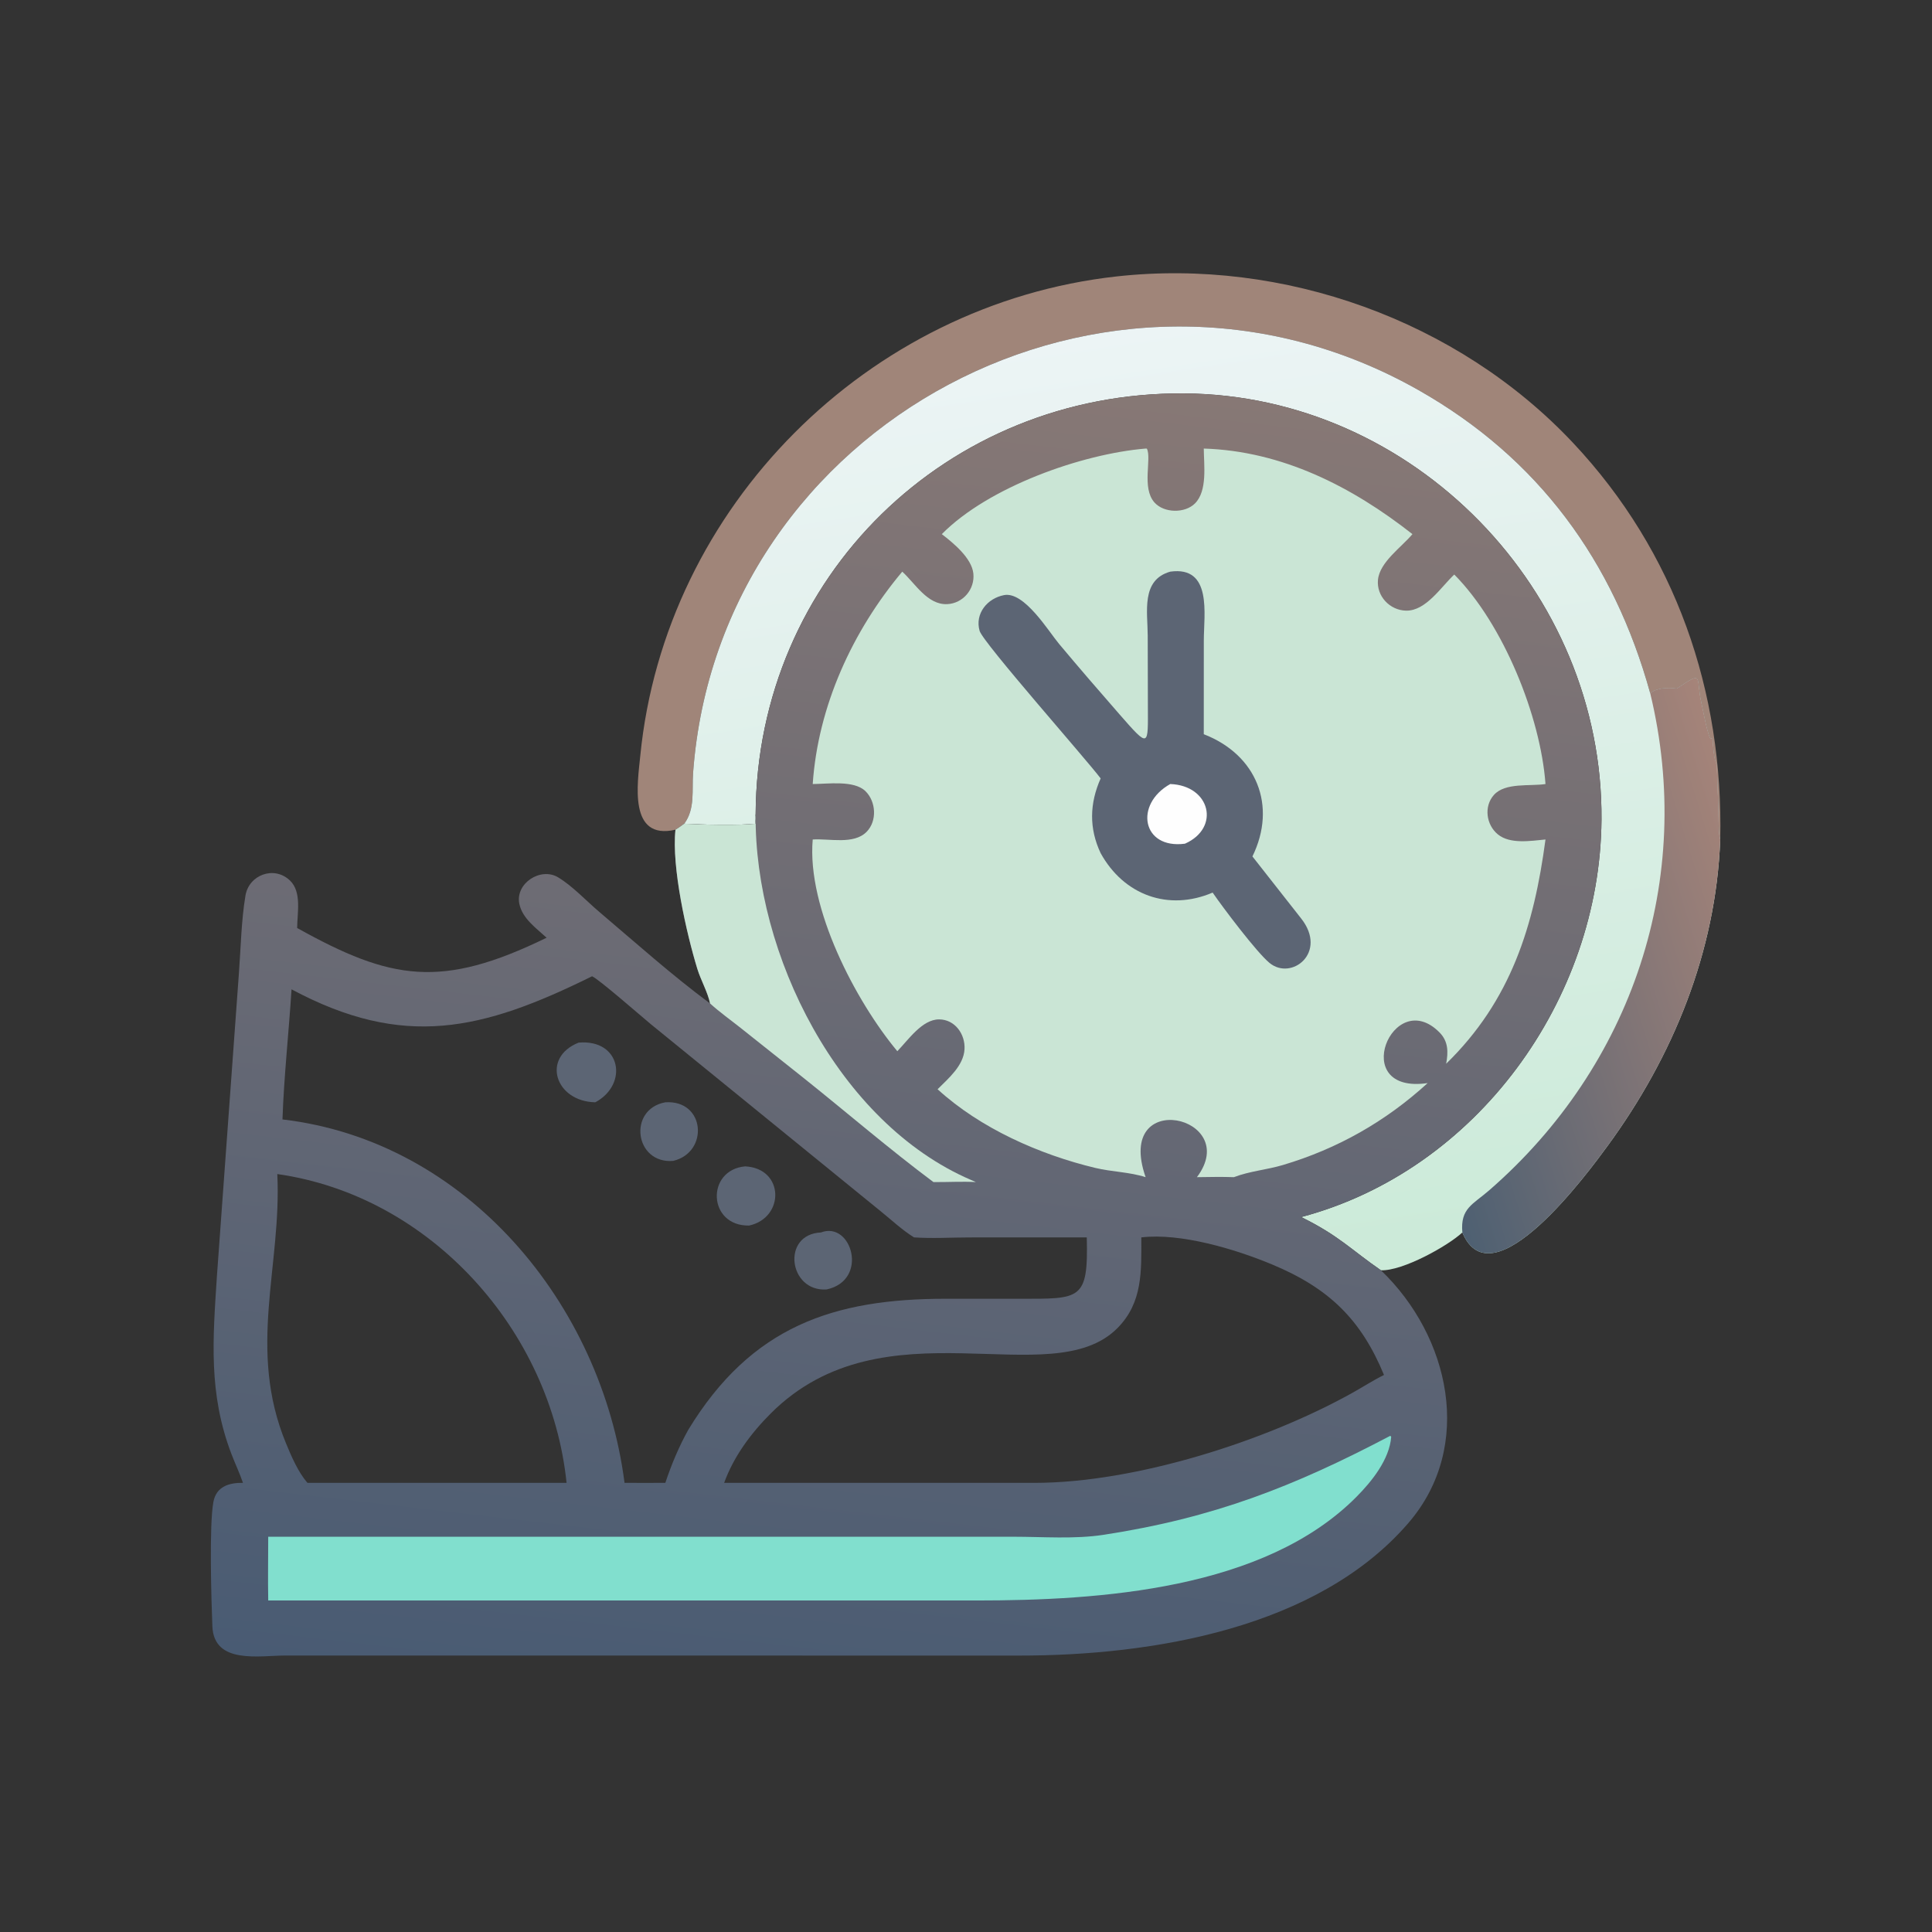
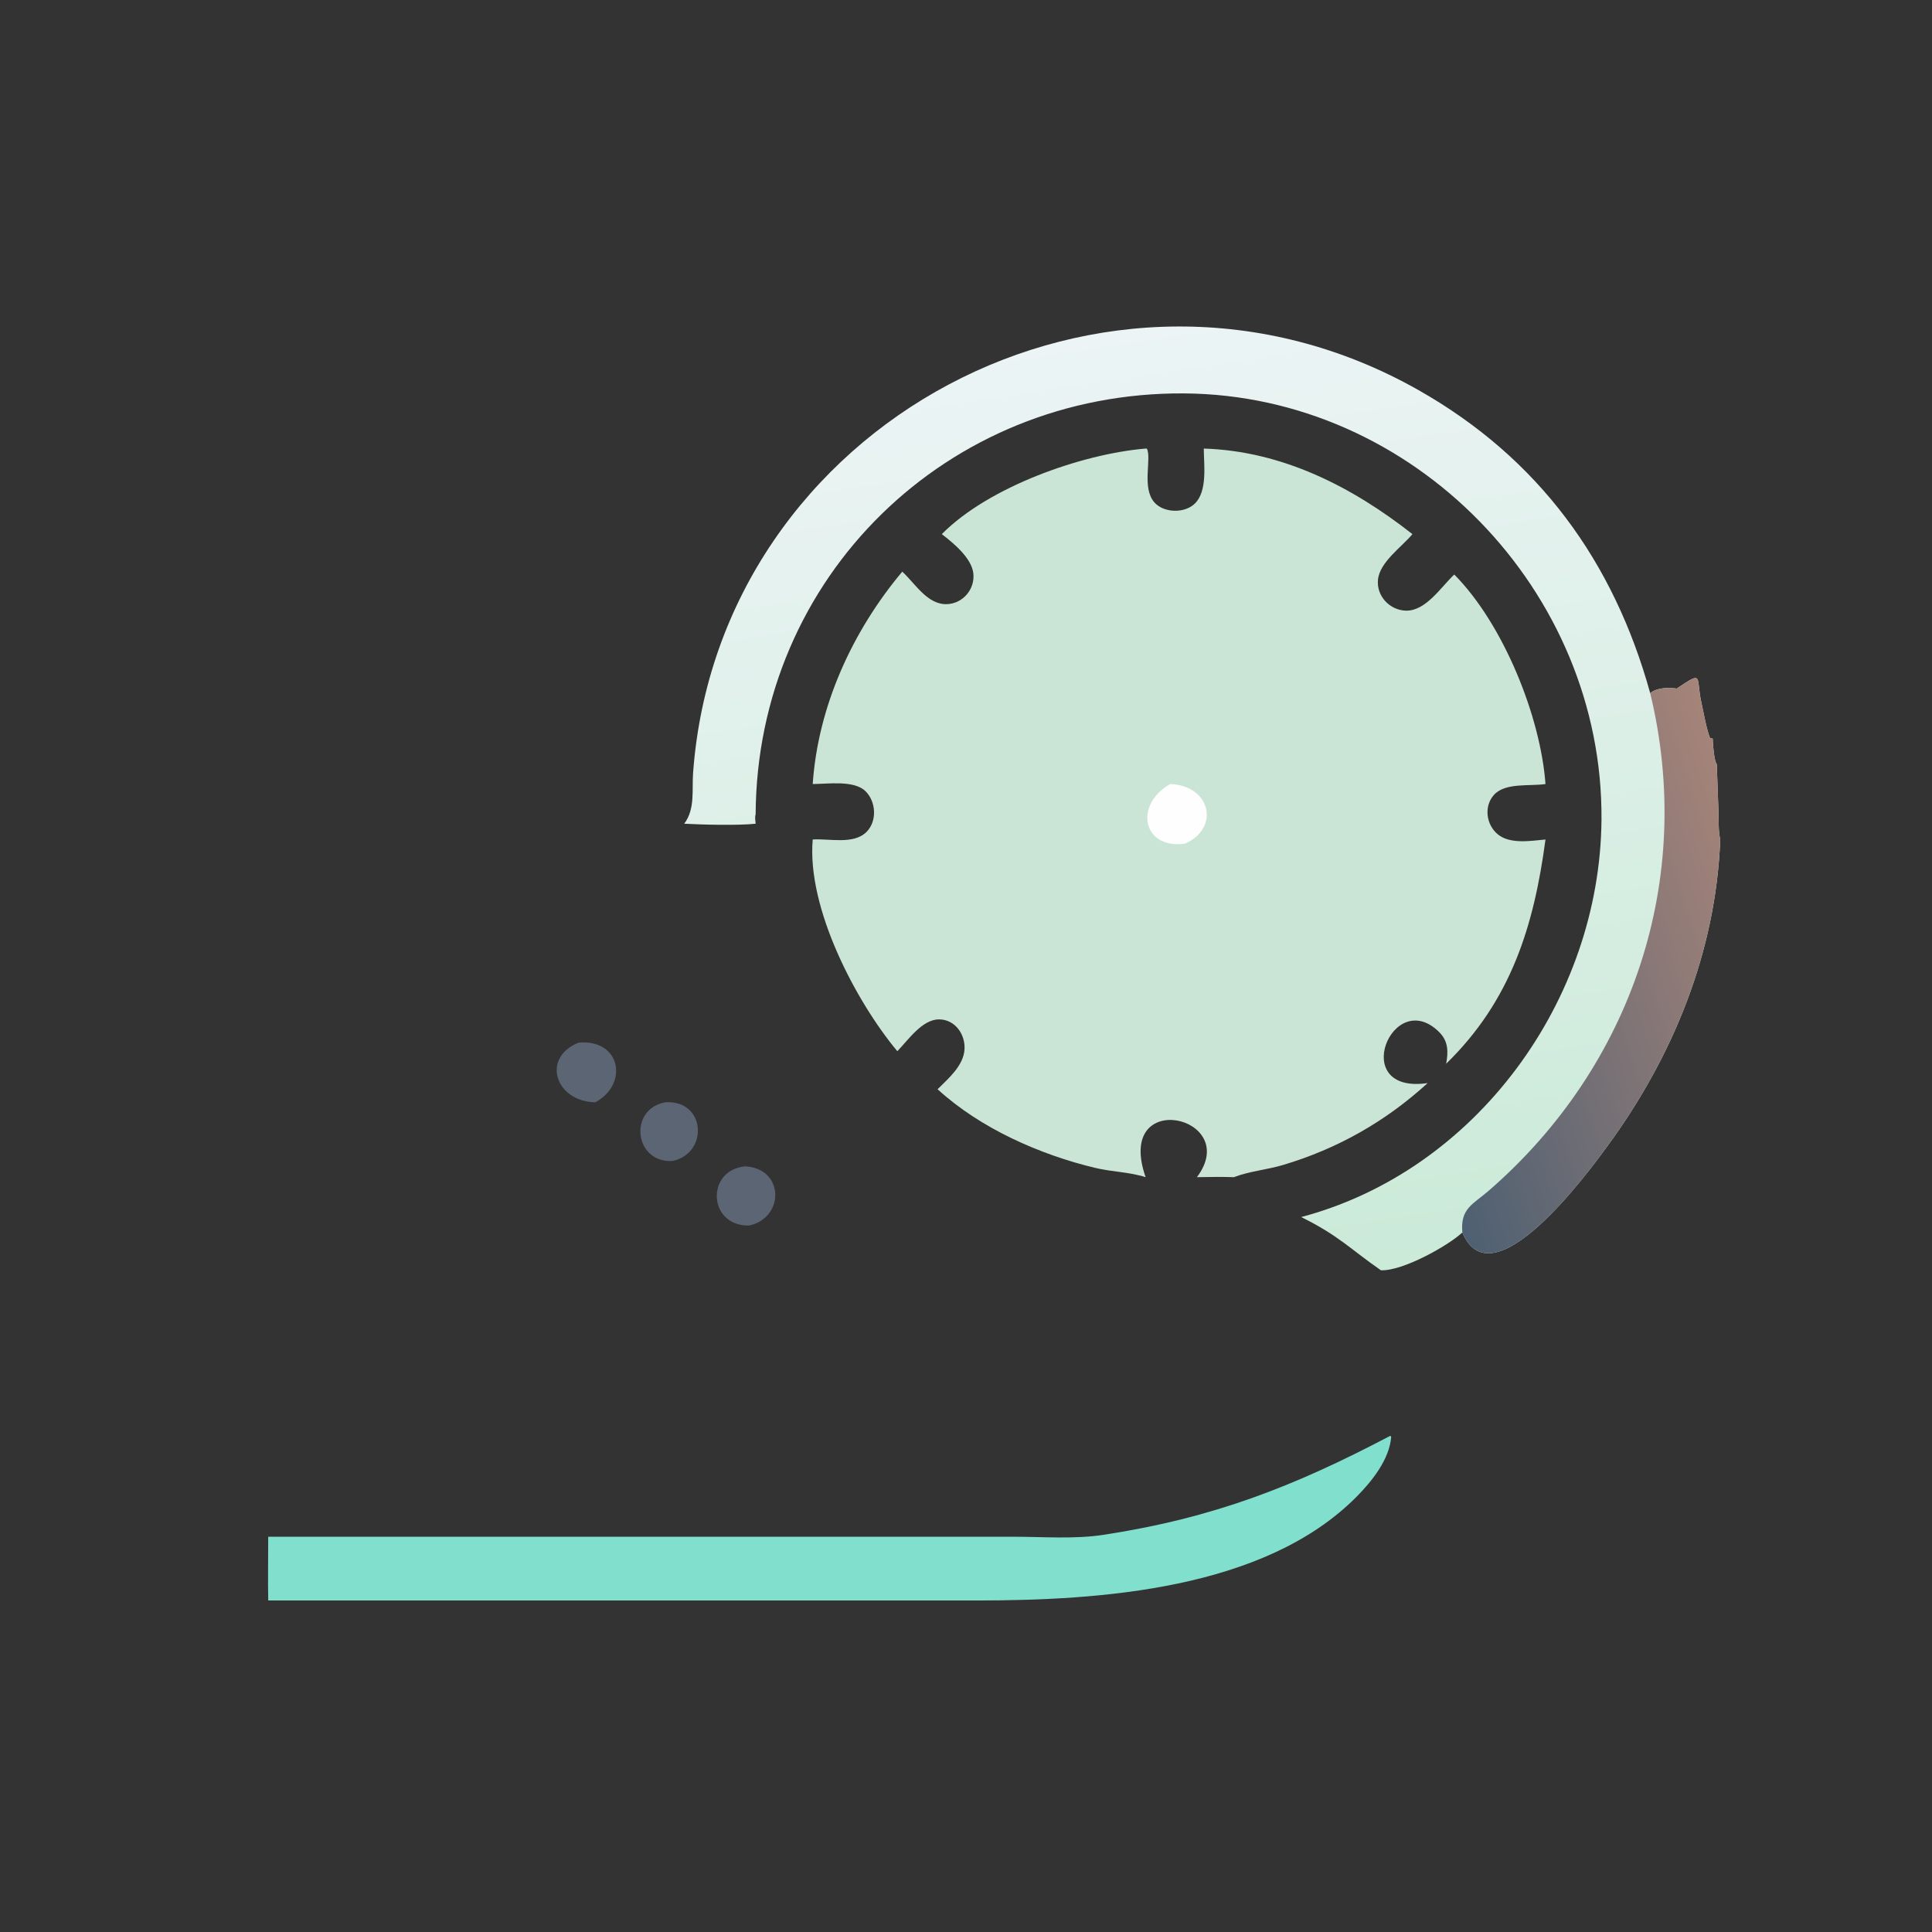
<svg xmlns="http://www.w3.org/2000/svg" width="512" height="512">
  <rect width="100%" height="100%" fill="#333333" stroke="none" />
-   <path fill="#A08579" d="M179.007 219.88C166.451 222.789 168.97 207.499 169.687 200.236C176.2 134.264 229.987 80.557 295.899 73.259C340.07 68.368 386.345 84.871 416.88 117.368C444.096 146.333 456.75 183.275 455.881 222.475C455.345 220.241 455.506 217.641 455.423 215.338L454.965 202.517C454.267 201.771 453.901 197.138 453.888 195.754L453.185 195.583C452.255 193.394 451.452 188.71 450.891 186.204C449.348 179.311 451.649 177.584 444.345 182.478C442.199 182.125 438.991 182.241 437.324 183.707C427.638 148.731 407.707 121.382 375.897 103.369C293.539 56.733 190.471 112.235 183.676 204.801C183.336 209.434 184.266 214.367 181.324 218.295C180.564 218.843 179.815 219.405 179.007 219.88Z" />
  <defs>
    <linearGradient id="gradient_0" gradientUnits="userSpaceOnUse" x1="330.974" y1="341.535" x2="292.825" y2="88.064">
      <stop offset="0" stop-color="#CBEAD8" />
      <stop offset="1" stop-color="#ECF4F5" />
    </linearGradient>
  </defs>
  <path fill="url(#gradient_0)" d="M181.324 218.295C184.266 214.367 183.336 209.434 183.676 204.801C190.471 112.235 293.539 56.733 375.897 103.369C407.707 121.382 427.638 148.731 437.324 183.707C438.991 182.241 442.199 182.125 444.345 182.478C451.649 177.584 449.348 179.311 450.891 186.204C451.452 188.71 452.255 193.394 453.185 195.583L453.888 195.754C453.901 197.138 454.267 201.771 454.965 202.517L455.423 215.338C455.506 217.641 455.345 220.241 455.881 222.475C454.751 252.24 443.397 279.966 425.975 303.745C421.12 310.371 395.435 345.518 387.538 326.615C383.731 330.171 371.746 336.862 365.957 336.636C358.015 331.162 354.889 327.488 344.825 322.533C391.29 310.214 424.033 264.958 424.411 217.22C424.89 156.617 374.679 104.676 313.784 104.258C251.067 103.828 200.593 152.819 200.25 215.809C200.002 216.603 200.177 217.471 200.25 218.295C195.559 218.79 186.376 218.564 181.324 218.295Z" />
  <defs>
    <linearGradient id="gradient_1" gradientUnits="userSpaceOnUse" x1="370.788" y1="271.534" x2="469.121" y2="240.881">
      <stop offset="0" stop-color="#4E6072" />
      <stop offset="1" stop-color="#A68479" />
    </linearGradient>
  </defs>
  <path fill="url(#gradient_1)" d="M444.345 182.478C451.649 177.584 449.348 179.311 450.891 186.204C451.452 188.71 452.255 193.394 453.185 195.583L453.888 195.754C453.901 197.138 454.267 201.771 454.965 202.517L455.423 215.338C455.506 217.641 455.345 220.241 455.881 222.475C454.751 252.24 443.397 279.966 425.975 303.745C421.12 310.371 395.435 345.518 387.538 326.615C386.962 320.202 390.318 319.211 394.649 315.446C432.519 282.518 449.254 233.078 437.324 183.707C438.991 182.241 442.199 182.125 444.345 182.478Z" />
  <defs>
    <linearGradient id="gradient_2" gradientUnits="userSpaceOnUse" x1="218.336" y1="456.083" x2="260.004" y2="97.579">
      <stop offset="0" stop-color="#495B73" />
      <stop offset="1" stop-color="#877875" />
    </linearGradient>
  </defs>
-   <path fill="url(#gradient_2)" d="M200.25 215.809C200.593 152.819 251.067 103.828 313.784 104.258C374.679 104.676 424.89 156.617 424.411 217.22C424.033 264.958 391.29 310.214 344.825 322.533C354.889 327.488 358.015 331.162 365.957 336.636C384.173 354.063 390.767 383.239 373.269 403.578C349.248 431.499 305.441 438.76 270.09 438.748L75.695 438.731C68.789 438.728 56.694 441.169 56.282 430.991C56.011 424.268 55.398 404.101 56.562 397.982C57.331 393.94 60.694 392.917 64.387 392.967C63.51 390.403 62.334 387.936 61.364 385.404C55.205 369.329 56.397 354.949 57.492 338.087L63.309 257.991C63.819 251.198 63.93 244.037 65.05 237.333C65.965 231.848 72.658 229.32 76.849 233.351C80.014 236.394 78.77 241.923 78.75 245.93C103.693 259.828 116.977 262.094 144.858 248.508C142.11 245.972 138.44 243.429 137.633 239.542C136.5 234.086 143.293 229.708 147.909 232.506C151.807 234.868 155.317 238.697 158.808 241.655C168.436 249.815 178.028 258.411 188.17 265.924C187.598 263.028 185.699 259.694 184.8 256.758C181.907 247.311 177.941 229.713 179.007 219.88C179.815 219.405 180.564 218.843 181.324 218.295C186.376 218.564 195.559 218.79 200.25 218.295C200.177 217.471 200.002 216.603 200.25 215.809ZM156.903 258.723C127.825 273.098 106.991 278.082 77.26 262.183C76.531 273.653 75.258 285.198 74.857 296.663C123.756 302.378 159.421 345.654 165.509 392.967C169.111 392.969 172.718 393.012 176.32 392.967C177.941 388.109 179.92 383.365 182.415 378.886C199.126 351.461 220.907 344.18 250.647 344.185L270.18 344.187C286.323 344.191 288.439 344.671 288.006 327.922L256.956 327.933C252.1 327.937 247.055 328.255 242.225 327.922C239.106 325.989 236.243 323.299 233.386 320.988L172.477 271.422C170.011 269.382 158.567 259.378 156.903 258.723ZM302.456 327.922C302.477 336.827 302.868 345.163 296.148 351.949C278.554 369.718 234.385 344.467 204.261 374.574C199.027 379.805 194.45 385.957 191.908 392.967L256.675 392.967L274.167 392.975C300.993 392.96 335.582 381.86 358.461 369.084C361.232 367.537 363.93 365.785 366.773 364.378C360.699 349.671 352.191 341.36 337.037 335.061C327.34 331.031 312.903 326.687 302.456 327.922ZM73.487 311.138C74.689 335.428 65.462 357.47 75.788 382.483C77.238 385.996 78.974 390.056 81.469 392.967L146.875 392.967L150.146 392.967C145.991 352.634 114.143 316.904 73.487 311.138Z" />
-   <path fill="#CAE5D5" d="M200.25 218.295C200.177 217.471 200.002 216.603 200.25 215.809C199.885 252.824 222.171 297.579 257.323 312.696L258.614 313.263C254.872 313.062 251.119 313.3 247.373 313.263C235.658 304.515 224.488 294.877 213.057 285.749L196.293 272.424C193.603 270.286 190.705 268.231 188.17 265.924C187.598 263.028 185.699 259.694 184.8 256.758C181.907 247.311 177.941 229.713 179.007 219.88C179.815 219.405 180.564 218.843 181.324 218.295C186.376 218.564 195.559 218.79 200.25 218.295Z" />
  <path fill="#81DFCE" d="M368.448 380.497L368.684 380.776C368.211 386.8 363.534 392.598 359.444 396.713C335.05 421.255 291.578 424.156 258.623 424.147L71.08 424.146C70.977 418.523 71.079 412.879 71.08 407.255L268.601 407.251C276.415 407.253 284.753 407.924 292.469 406.741C321.69 402.258 342.945 393.917 368.448 380.497Z" />
  <path fill="#5C6574" d="M176.32 292.118C186.912 291.427 187.936 305.366 178.405 307.647C168.187 308.501 166.303 293.97 176.32 292.118Z" />
-   <path fill="#5C6574" d="M217.556 326.615C225.708 323.493 230.357 339.288 219.06 341.718C208.993 342.397 207.004 327.098 217.556 326.615Z" />
  <path fill="#5C6574" d="M197.466 309.1C207.874 309.612 208.002 322.707 198.531 324.785C187.548 324.983 187.037 310.049 197.466 309.1Z" />
  <path fill="#5C6574" d="M153.339 276.306C164.576 275.336 166.627 287.339 157.77 292.118C147.115 291.916 143.387 280.274 153.339 276.306Z" />
  <path fill="#CAE5D5" d="M303.602 118.874L303.93 118.889C305.267 121.508 302.488 129.252 305.932 133.148C308.46 136.008 314.033 136.09 316.701 133.396C320.021 130.043 319.045 123.275 319.013 118.874C339.814 119.522 358.324 128.983 374.308 141.553C371.429 145.002 365.647 148.939 365.178 153.638C364.744 157.982 368.331 161.754 372.639 161.828C377.889 161.918 381.888 155.549 385.395 152.256C398.403 165.362 408.277 189.918 409.57 207.778C405.427 208.416 398.885 207.319 395.898 210.67C393.174 213.726 393.864 218.614 396.968 221.134C400.216 223.771 405.693 222.833 409.57 222.475C406.531 245.266 400.489 265.111 383.247 281.902C383.816 278.855 383.851 275.989 381.477 273.596C369.083 261.1 357.126 290.111 378.34 287.03C367.172 297.224 354.468 304.429 339.979 308.742C335.695 310.018 331.19 310.354 326.995 311.961C323.732 311.842 320.464 311.922 317.2 311.961C329.32 295.805 295.265 288.047 303.602 311.961C299.336 310.589 294.656 310.563 290.283 309.515C275.538 305.983 259.776 299.015 248.47 288.661C251.357 285.777 255.36 282.415 255.608 278.061C255.835 274.087 253.09 270.174 248.885 270.149C244.38 270.123 240.694 275.608 237.799 278.58C226.776 265.334 213.798 240.652 215.38 222.475C219.775 222.173 226.233 223.912 229.656 220.446C232.496 217.57 232.173 212.394 229.331 209.644C226.302 206.715 219.376 207.763 215.38 207.778C216.773 187.157 225.92 167.206 239.111 151.493C242.539 154.625 245.787 160.344 251.022 160.102C255.214 159.907 258.392 156.133 257.949 151.98C257.511 147.879 252.64 143.897 249.587 141.553C261.961 129.019 286.685 120.285 303.602 118.874Z" />
-   <path fill="#5C6574" d="M310.13 151.493C321.311 149.936 319.03 162.793 319.023 169.698L319.013 194.574C333.021 199.997 338.476 213.539 331.906 226.963L344.808 243.39C351.94 252.418 342.258 260.013 336.411 255.167C333.006 252.344 324.177 240.644 321.362 236.545C309.638 241.553 297.823 237.213 291.685 226.103C288.582 219.534 288.734 212.93 291.685 206.289C287.881 201.225 260.494 170.276 259.61 167.194C258.298 162.623 261.642 158.555 266.096 157.709C271.46 156.689 277.885 167.321 280.67 170.648C285.947 176.953 291.318 183.175 296.73 189.363C304.668 198.439 304.219 197.818 304.2 186.905L304.158 168.5C304.144 162.179 302.324 153.699 310.13 151.493Z" />
  <path fill="#FEFEFE" d="M310.13 207.778C320.726 208.149 323.506 219.379 314.026 223.588C302.619 225.091 300.544 213.127 310.13 207.778Z" />
</svg>